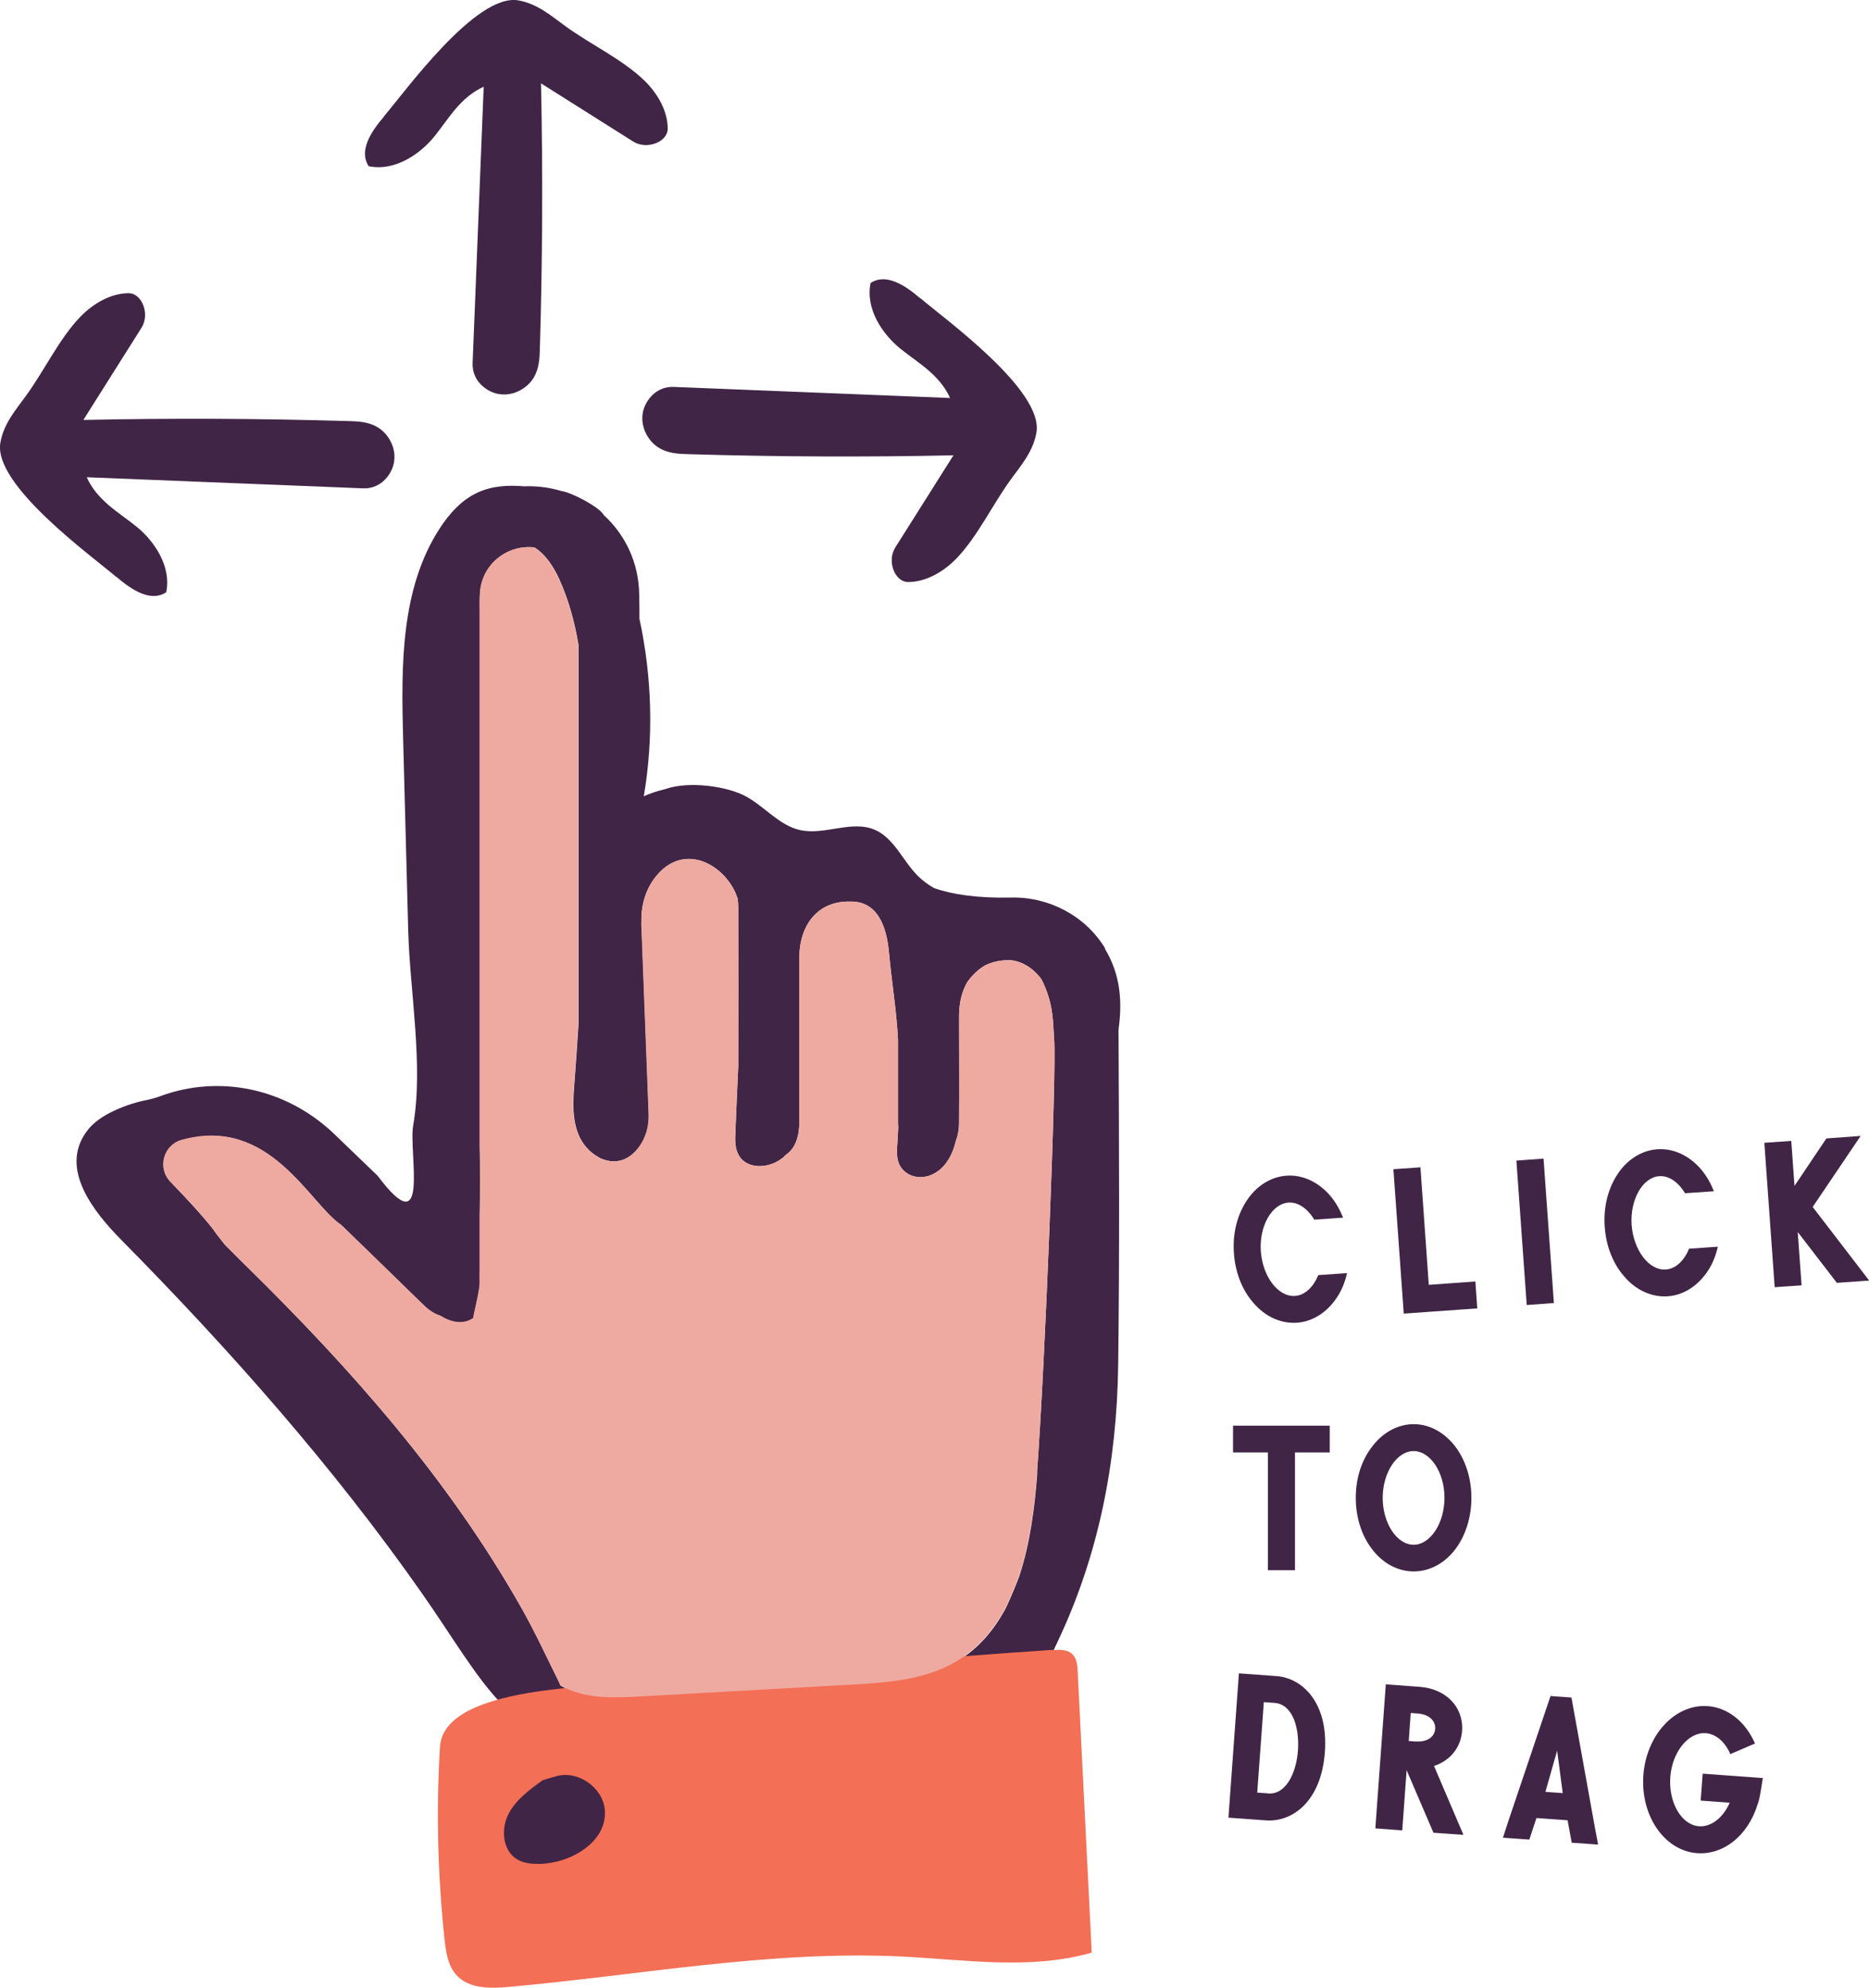
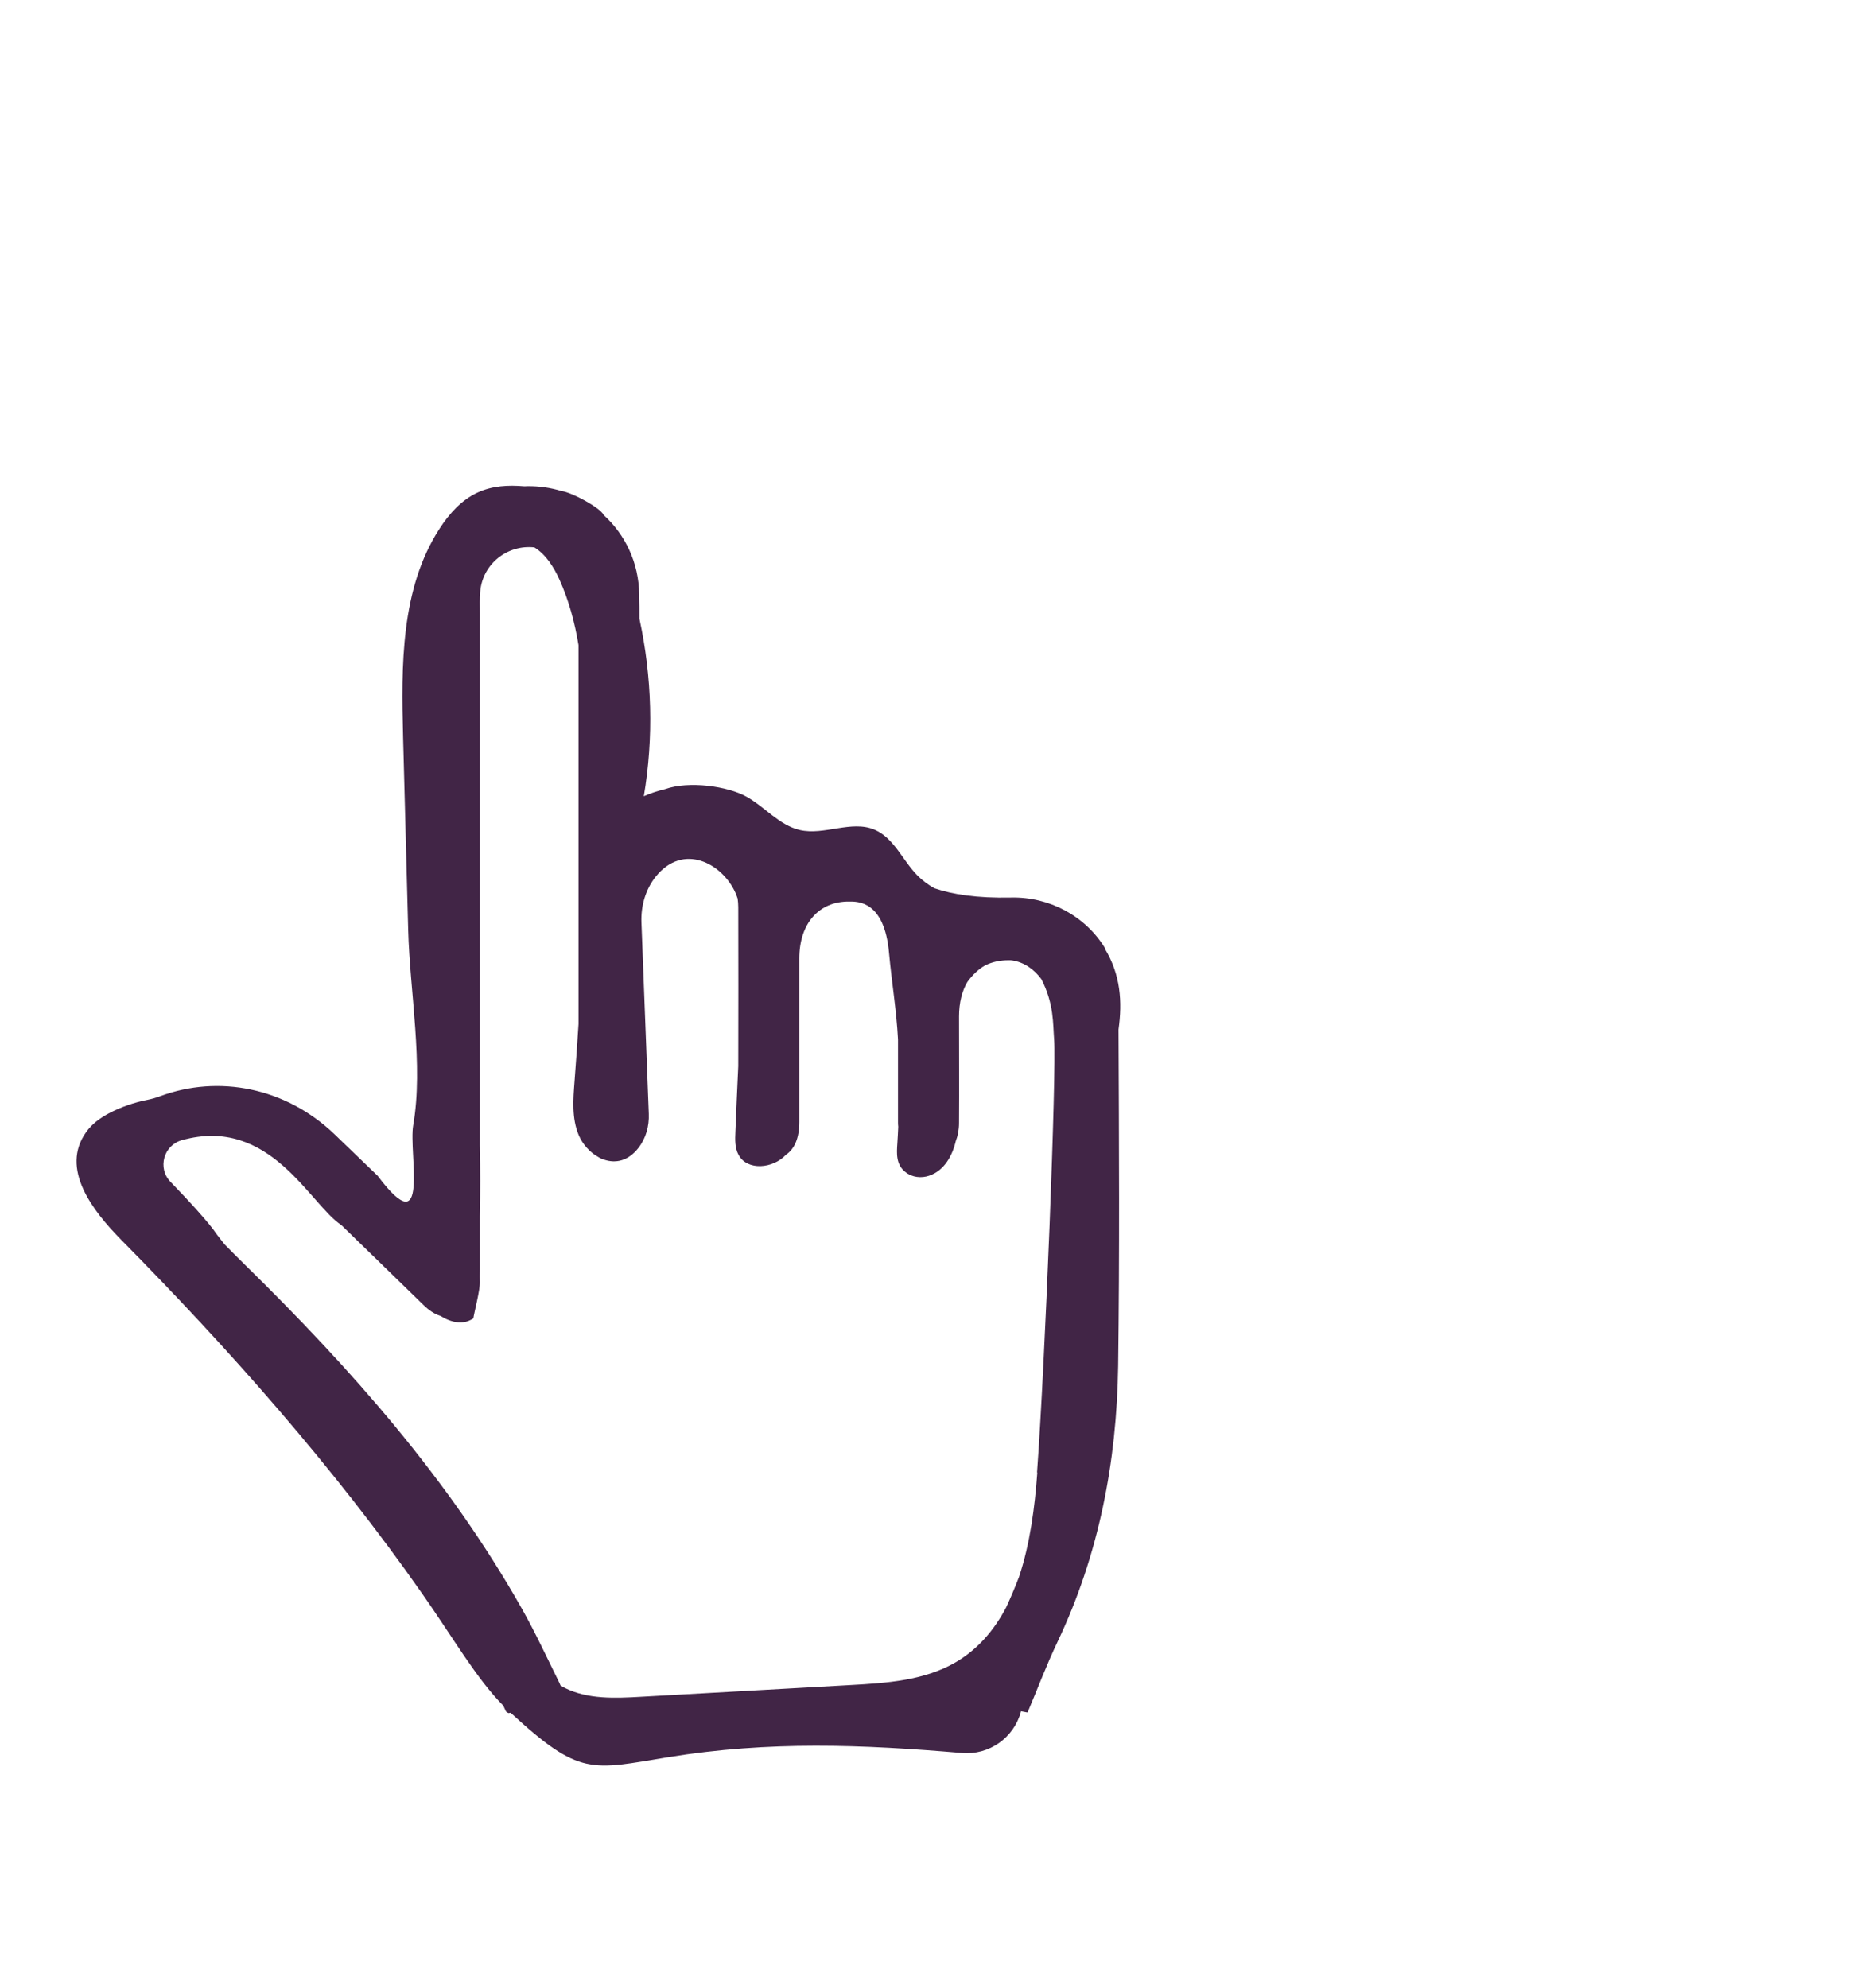
<svg xmlns="http://www.w3.org/2000/svg" id="Layer_1" data-name="Layer 1" viewBox="0 0 150 159.52">
  <path d="M88.69,76.1c-1.58-2.6-4.49-4.14-7.54-4.07-2.77,.06-4.73-.26-6.17-.75-.49-.28-.94-.61-1.34-1.01-1.2-1.21-1.89-3.03-3.46-3.69-1.86-.78-4.02,.48-5.99,.03-1.65-.38-2.8-1.85-4.29-2.68-1.49-.83-4.6-1.28-6.52-.6-.58,.14-1.16,.32-1.71,.57,.8-4.71,.66-9.57-.35-14.24,0-.65,0-1.29-.02-1.94-.03-2.56-1.12-4.81-2.84-6.38-.29-.6-2.55-1.82-3.39-1.93-.86-.26-1.77-.4-2.73-.39-.08,0-.17,.01-.25,.01-1.3-.11-2.57-.05-3.76,.5-1.29,.59-2.28,1.7-3.05,2.89-3.13,4.83-3.08,10.98-2.93,16.74,.14,5.16,.27,10.32,.41,15.48,.13,4.9,1.24,10.87,.4,15.68-.38,2.2,1.4,9.7-2.85,4.04-1.2-1.16-2.35-2.27-3.5-3.37-3.91-3.72-9.27-4.75-13.95-3.02-.34,.13-.7,.23-1.05,.3-1.06,.21-2.08,.56-3.06,1.07-.71,.38-1.38,.86-1.84,1.52-2.09,2.93,.5,6.29,2.83,8.65,8.68,8.79,17.03,18.22,24.12,28.35,2.56,3.65,4.34,6.8,6.53,9.02,.07,.15,.13,.28,.2,.43,.03,.09,.16,.13,.22,.17,.06-.01,.11-.02,.17-.03,5.58,5.14,6.47,4.57,12.63,3.57,8.1-1.32,15.6-1.02,23.59-.34,2.18,.19,4.18-1.22,4.74-3.33,0,0,0-.01,0-.02,.18,.03,.35,.06,.53,.1,.8-1.9,1.52-3.81,2.39-5.64,3.34-7.02,4.77-14.48,4.88-22.17,.12-9,.07-18,.03-27,.31-2.22,.17-4.4-1.1-6.49Zm-5.44,42.09c-.2,2.75-.58,5.7-1.46,8.34-.31,.82-.66,1.64-1.03,2.45-.95,1.81-2.25,3.36-4.06,4.42-2.52,1.47-5.55,1.67-8.46,1.83-5.61,.31-11.21,.63-16.82,.94-2.06,.12-4.24,.21-6.09-.71-.12-.06-.22-.13-.34-.19-.04-.08-.07-.17-.11-.25-.99-2-1.93-4.04-3.03-5.98-5.87-10.37-13.67-19.18-22.12-27.47-.57-.56-1.14-1.13-1.7-1.7-.21-.27-.43-.54-.64-.82-.59-.9-2.3-2.75-3.71-4.21-1.06-1.1-.55-2.93,.92-3.34,7.09-1.97,10.25,5.15,12.8,6.82,2.2,2.14,4.41,4.28,6.6,6.42,.42,.41,.86,.71,1.34,.86,.88,.54,1.83,.76,2.65,.2,.05-.41,.55-2.28,.52-2.93-.01-.3,0-.61,0-.92v-4.35c.04-1.9,.04-3.8,0-5.7V49.15c0-.56-.02-1.12,.03-1.68,.2-2.25,2.22-3.78,4.35-3.54,.9,.55,1.55,1.57,2,2.56,.76,1.68,1.24,3.46,1.54,5.28,0,10.14,0,20.27,0,30.41-.1,1.54-.2,3.07-.32,4.61-.11,1.44-.23,2.95,.33,4.29,.31,.74,.89,1.4,1.59,1.78,.01,0,.02,.01,.03,.02,.14,.09,.29,.14,.44,.19,.9,.3,1.91,.12,2.74-.95,.6-.77,.87-1.75,.83-2.73l-.59-15.36c-.05-1.32,.32-2.64,1.14-3.67,2.22-2.77,5.35-1.06,6.4,1.28,.07,.15,.12,.31,.18,.47,.03,.23,.05,.46,.05,.7,.01,4.25,.01,8.5,0,12.75-.08,1.76-.16,3.51-.23,5.27-.03,.63-.05,1.29,.25,1.84,.7,1.32,2.79,1.11,3.81,0,.69-.46,1.07-1.35,1.07-2.63,0-4.37,0-8.75,0-13.12,0-2.81,1.57-4.59,4-4.57,.66,0,2.83-.08,3.2,4.12,.21,2.32,.6,4.62,.72,6.95,0,2.23,0,4.47,0,6.7,0,.11,.01,.2,.02,.3-.02,.44-.04,.88-.07,1.32-.06,.83-.12,1.73,.66,2.33,.53,.42,1.26,.5,1.9,.28,1.2-.41,1.85-1.59,2.13-2.78,.16-.41,.26-.9,.26-1.46,.02-2.85,0-5.69,0-8.54,0-1.11,.24-2.04,.67-2.77,.4-.55,.88-1.02,1.43-1.33,.55-.27,1.19-.42,1.92-.41,.08,0,.16,0,.24,.01,.97,.15,1.76,.72,2.35,1.51,1.02,2,.92,3.56,1.02,4.84,.2,2.47-.72,25.89-1.37,34.74Z" fill="#412546" />
-   <path d="M84.52,132.42c.54-.04,1.15-.05,1.54,.33,.36,.34,.41,.89,.43,1.38,.38,7.52,.75,15.05,1.13,22.57-4.87,1.4-10.06,.58-15.13,.32-10.57-.53-21.08,1.48-31.62,2.43-1.5,.14-3.22,.17-4.23-.94-.69-.75-.85-1.84-.96-2.86-.55-5.13-.68-10.31-.37-15.46,.34-5.63,16.44-4.84,20.82-5.31,9.44-1.02,18.9-1.84,28.38-2.48Z" fill="#f36f56" />
-   <path d="M51.48,74.03c-.05-1.32,.32-2.64,1.14-3.67,2.22-2.77,5.35-1.06,6.4,1.28,.07,.15,.12,.31,.18,.47,.03,.23,.05,.46,.05,.7,.01,4.25,.01,8.5,0,12.75-.08,1.76-.16,3.51-.23,5.27-.03,.63-.05,1.29,.25,1.84,.7,1.32,2.79,1.11,3.81,0,.69-.46,1.07-1.35,1.07-2.63,0-4.37,0-8.75,0-13.12,0-2.81,1.57-4.59,4-4.57,.66,0,2.83-.08,3.2,4.12,.21,2.32,.6,4.62,.72,6.95,0,2.23,0,4.47,0,6.7,0,.11,.01,.2,.02,.3-.02,.44-.04,.88-.07,1.32-.06,.83-.12,1.73,.66,2.33,.53,.42,1.26,.5,1.9,.28,1.2-.41,1.85-1.59,2.13-2.78,.16-.41,.26-.9,.26-1.46,.02-2.85,0-5.69,0-8.54,0-1.11,.24-2.04,.67-2.77,.4-.55,.88-1.02,1.43-1.33,.55-.27,1.19-.42,1.92-.41,.08,0,.16,0,.24,.01,.97,.15,1.76,.72,2.35,1.51,1.02,2,.92,3.56,1.02,4.84,.2,2.47-.72,25.89-1.37,34.74-.2,2.75-.58,5.7-1.46,8.34-.31,.82-.66,1.64-1.03,2.45-.95,1.81-2.25,3.36-4.06,4.42-2.52,1.47-5.55,1.67-8.46,1.83-5.61,.31-11.21,.63-16.82,.94-2.06,.12-4.24,.21-6.09-.71-.12-.06-.22-.13-.34-.19-.04-.08-.07-.17-.11-.25-.99-2-1.93-4.04-3.03-5.98-5.87-10.37-13.67-19.18-22.12-27.47-.57-.56-1.14-1.13-1.7-1.7-.21-.27-.43-.54-.64-.82-.59-.9-2.3-2.75-3.71-4.21-1.06-1.1-.55-2.93,.92-3.34,7.09-1.97,10.25,5.15,12.8,6.82,2.2,2.14,4.41,4.28,6.6,6.42,.42,.41,.86,.71,1.34,.86,.88,.54,1.83,.76,2.65,.2,.05-.41,.55-2.28,.52-2.93-.01-.3,0-.61,0-.92v-4.35c.04-1.9,.04-3.8,0-5.7V49.15c0-.56-.02-1.12,.03-1.68,.2-2.25,2.22-3.78,4.35-3.54,.9,.55,1.55,1.57,2,2.56,.76,1.68,1.24,3.46,1.54,5.28,0,10.14,0,20.27,0,30.41-.1,1.54-.2,3.07-.32,4.61-.11,1.44-.23,2.95,.33,4.29,.31,.74,.89,1.4,1.59,1.78,.01,0,.02,.01,.03,.02,.14,.09,.29,.14,.44,.19,.9,.3,1.91,.12,2.74-.95,.6-.77,.87-1.75,.83-2.73l-.59-15.36Z" fill="#eeaaa1" />
-   <path d="M105.8,102.33l2.31-.16c-.16,.69-.41,1.34-.77,1.89-.8,1.24-1.97,2-3.25,2.09s-2.57-.49-3.51-1.61c-.9-1.03-1.44-2.43-1.55-3.96s.23-2.97,.97-4.14c.78-1.24,1.97-2,3.25-2.09s2.55,.49,3.51,1.61c.44,.52,.77,1.1,1.03,1.76l-2.31,.16c-.53-.87-1.28-1.43-2.08-1.37-1.34,.1-2.35,1.9-2.21,3.91,.15,2.04,1.4,3.68,2.75,3.58,.8-.06,1.47-.72,1.86-1.67Zm8.2-8.64l.67,9.42,3.74-.27,.15,2.16-5.9,.42-.83-11.59,2.16-.15Zm8.53,11.04l-.83-11.59,2.18-.16,.83,11.59-2.18,.16Zm13.03-4.52l2.31-.16c-.16,.69-.41,1.34-.77,1.89-.8,1.24-1.97,2-3.25,2.09s-2.57-.49-3.51-1.61c-.9-1.03-1.44-2.43-1.55-3.96s.23-2.97,.97-4.14c.78-1.24,1.97-2,3.25-2.09s2.55,.49,3.51,1.61c.44,.52,.77,1.1,1.03,1.76l-2.31,.16c-.53-.87-1.28-1.43-2.08-1.37-1.34,.1-2.35,1.9-2.21,3.91,.15,2.04,1.4,3.68,2.75,3.58,.8-.06,1.47-.72,1.86-1.67Zm14.44,2.56l-2.58,.18-3.14-4.08,.31,4.28-2.16,.15-.83-11.59,2.16-.15,.26,3.61,2.56-3.81,2.75-.2-3.85,5.7,4.53,5.9Zm-46.07,13.79v9.45h-2.17v-9.45h-2.8v-2.15h7.76v2.15h-2.8Zm6.14,7.7c-.82-1.09-1.26-2.53-1.26-4.06s.44-2.95,1.26-4.04c.86-1.18,2.1-1.87,3.39-1.87s2.52,.69,3.39,1.87c.8,1.09,1.24,2.53,1.24,4.04s-.44,2.97-1.24,4.06c-.86,1.18-2.1,1.85-3.39,1.85s-2.53-.67-3.39-1.85Zm.9-4.06c0,2.04,1.14,3.77,2.48,3.77s2.48-1.73,2.48-3.77-1.14-3.75-2.48-3.75-2.48,1.73-2.48,3.75Zm-11.54,14.09l3.02,.22c2.08,.15,4.17,2.14,3.88,6.1-.29,3.99-2.64,5.63-4.72,5.48l-3.02-.22,.84-11.58Zm2.34,9.64c1.47,.11,2.28-1.71,2.4-3.48s-.41-3.68-1.88-3.79l-.86-.06-.53,7.26,.86,.06Zm13.27,3.14l-2.15-5.01-.35,4.83-2.16-.16,.84-11.56,2.71,.2c2.12,.15,3.55,1.63,3.41,3.54-.1,1.36-.98,2.4-2.25,2.81l2.36,5.53-2.41-.17Zm-1.43-7.32c.9,.07,1.52-.33,1.57-1s-.51-1.18-1.41-1.24l-.55-.04-.16,2.25,.55,.04Zm12.2,6.33l-2.5-.18-.57,1.73-2.12-.15,.43-1.32,3.12-9.25,.27-.8,1.68,.12,1.88,10.43,.26,1.37-2.12-.15-.33-1.8Zm-1.78-2.28l1.39,.1-.45-3.41-.94,3.31Zm7.86-1.33c.24-3.25,2.55-5.74,5.17-5.55,1.62,.12,3.03,1.25,3.79,3l-1.98,.85c-.43-1-1.17-1.62-1.97-1.68-1.41-.1-2.71,1.53-2.85,3.55s.9,3.82,2.31,3.92c.97,.07,1.93-.68,2.46-1.89l-2.33-.17,.16-2.16,4.83,.35-.19,1.17c-.05,.33-.13,.67-.24,.97-.77,2.48-2.72,4.04-4.84,3.89-2.62-.19-4.55-2.99-4.32-6.24Zm-88.33,.39c-1.08,.78-2.21,1.6-2.79,2.8s-.41,2.88,.74,3.56c.53,.32,1.18,.37,1.8,.36,2.54-.05,5.45-1.8,5.23-4.33-.15-1.8-2.15-3.19-3.88-2.71M30.83,9.34c-1.04,1.21-2.06,2.74-1.24,4,2.08,.43,4.12-.96,5.28-2.4s2.06-3.12,3.95-3.98l-.89,22.19c-.03,.72,.27,1.43,.91,1.93,1.53,1.2,3.34,.34,3.99-.77,.45-.75,.48-1.59,.5-2.4,.21-7.08,.24-14.15,.09-21.22l7.4,4.67c1.08,.68,2.76,.05,2.77-1.03,0-1.38-.77-2.8-1.9-3.89-1.77-1.7-4.28-2.86-6.34-4.36-1.13-.82-2.22-1.78-3.75-2.05-3.39-.6-9.1,7.34-10.78,9.3Zm43.04,14.61c-1.21-1.04-2.74-2.06-4-1.24-.43,2.08,.96,4.12,2.4,5.28s3.12,2.06,3.98,3.95l-22.19-.89c-.72-.03-1.43,.27-1.93,.91-1.2,1.53-.34,3.34,.77,3.99,.75,.45,1.59,.48,2.4,.5,7.08,.21,14.15,.24,21.22,.09l-4.67,7.4c-.68,1.08-.05,2.76,1.03,2.77,1.38,0,2.8-.77,3.89-1.9,1.7-1.77,2.86-4.28,4.36-6.34,.82-1.13,1.78-2.22,2.05-3.75,.6-3.39-7.34-9.1-9.3-10.78ZM9.34,46.29c1.21,1.04,2.74,2.06,4,1.24,.43-2.08-.96-4.12-2.4-5.28s-3.12-2.06-3.98-3.95l22.19,.89c.72,.03,1.43-.27,1.93-.91,1.2-1.53,.34-3.34-.77-3.99-.75-.45-1.59-.48-2.4-.5-7.08-.21-14.15-.24-21.22-.09l4.67-7.4c.68-1.08,.05-2.76-1.03-2.77-1.38,0-2.8,.77-3.89,1.9-1.7,1.77-2.86,4.28-4.36,6.34-.82,1.13-1.78,2.22-2.05,3.75-.6,3.39,7.34,9.1,9.3,10.78Z" fill="#412546" />
</svg>